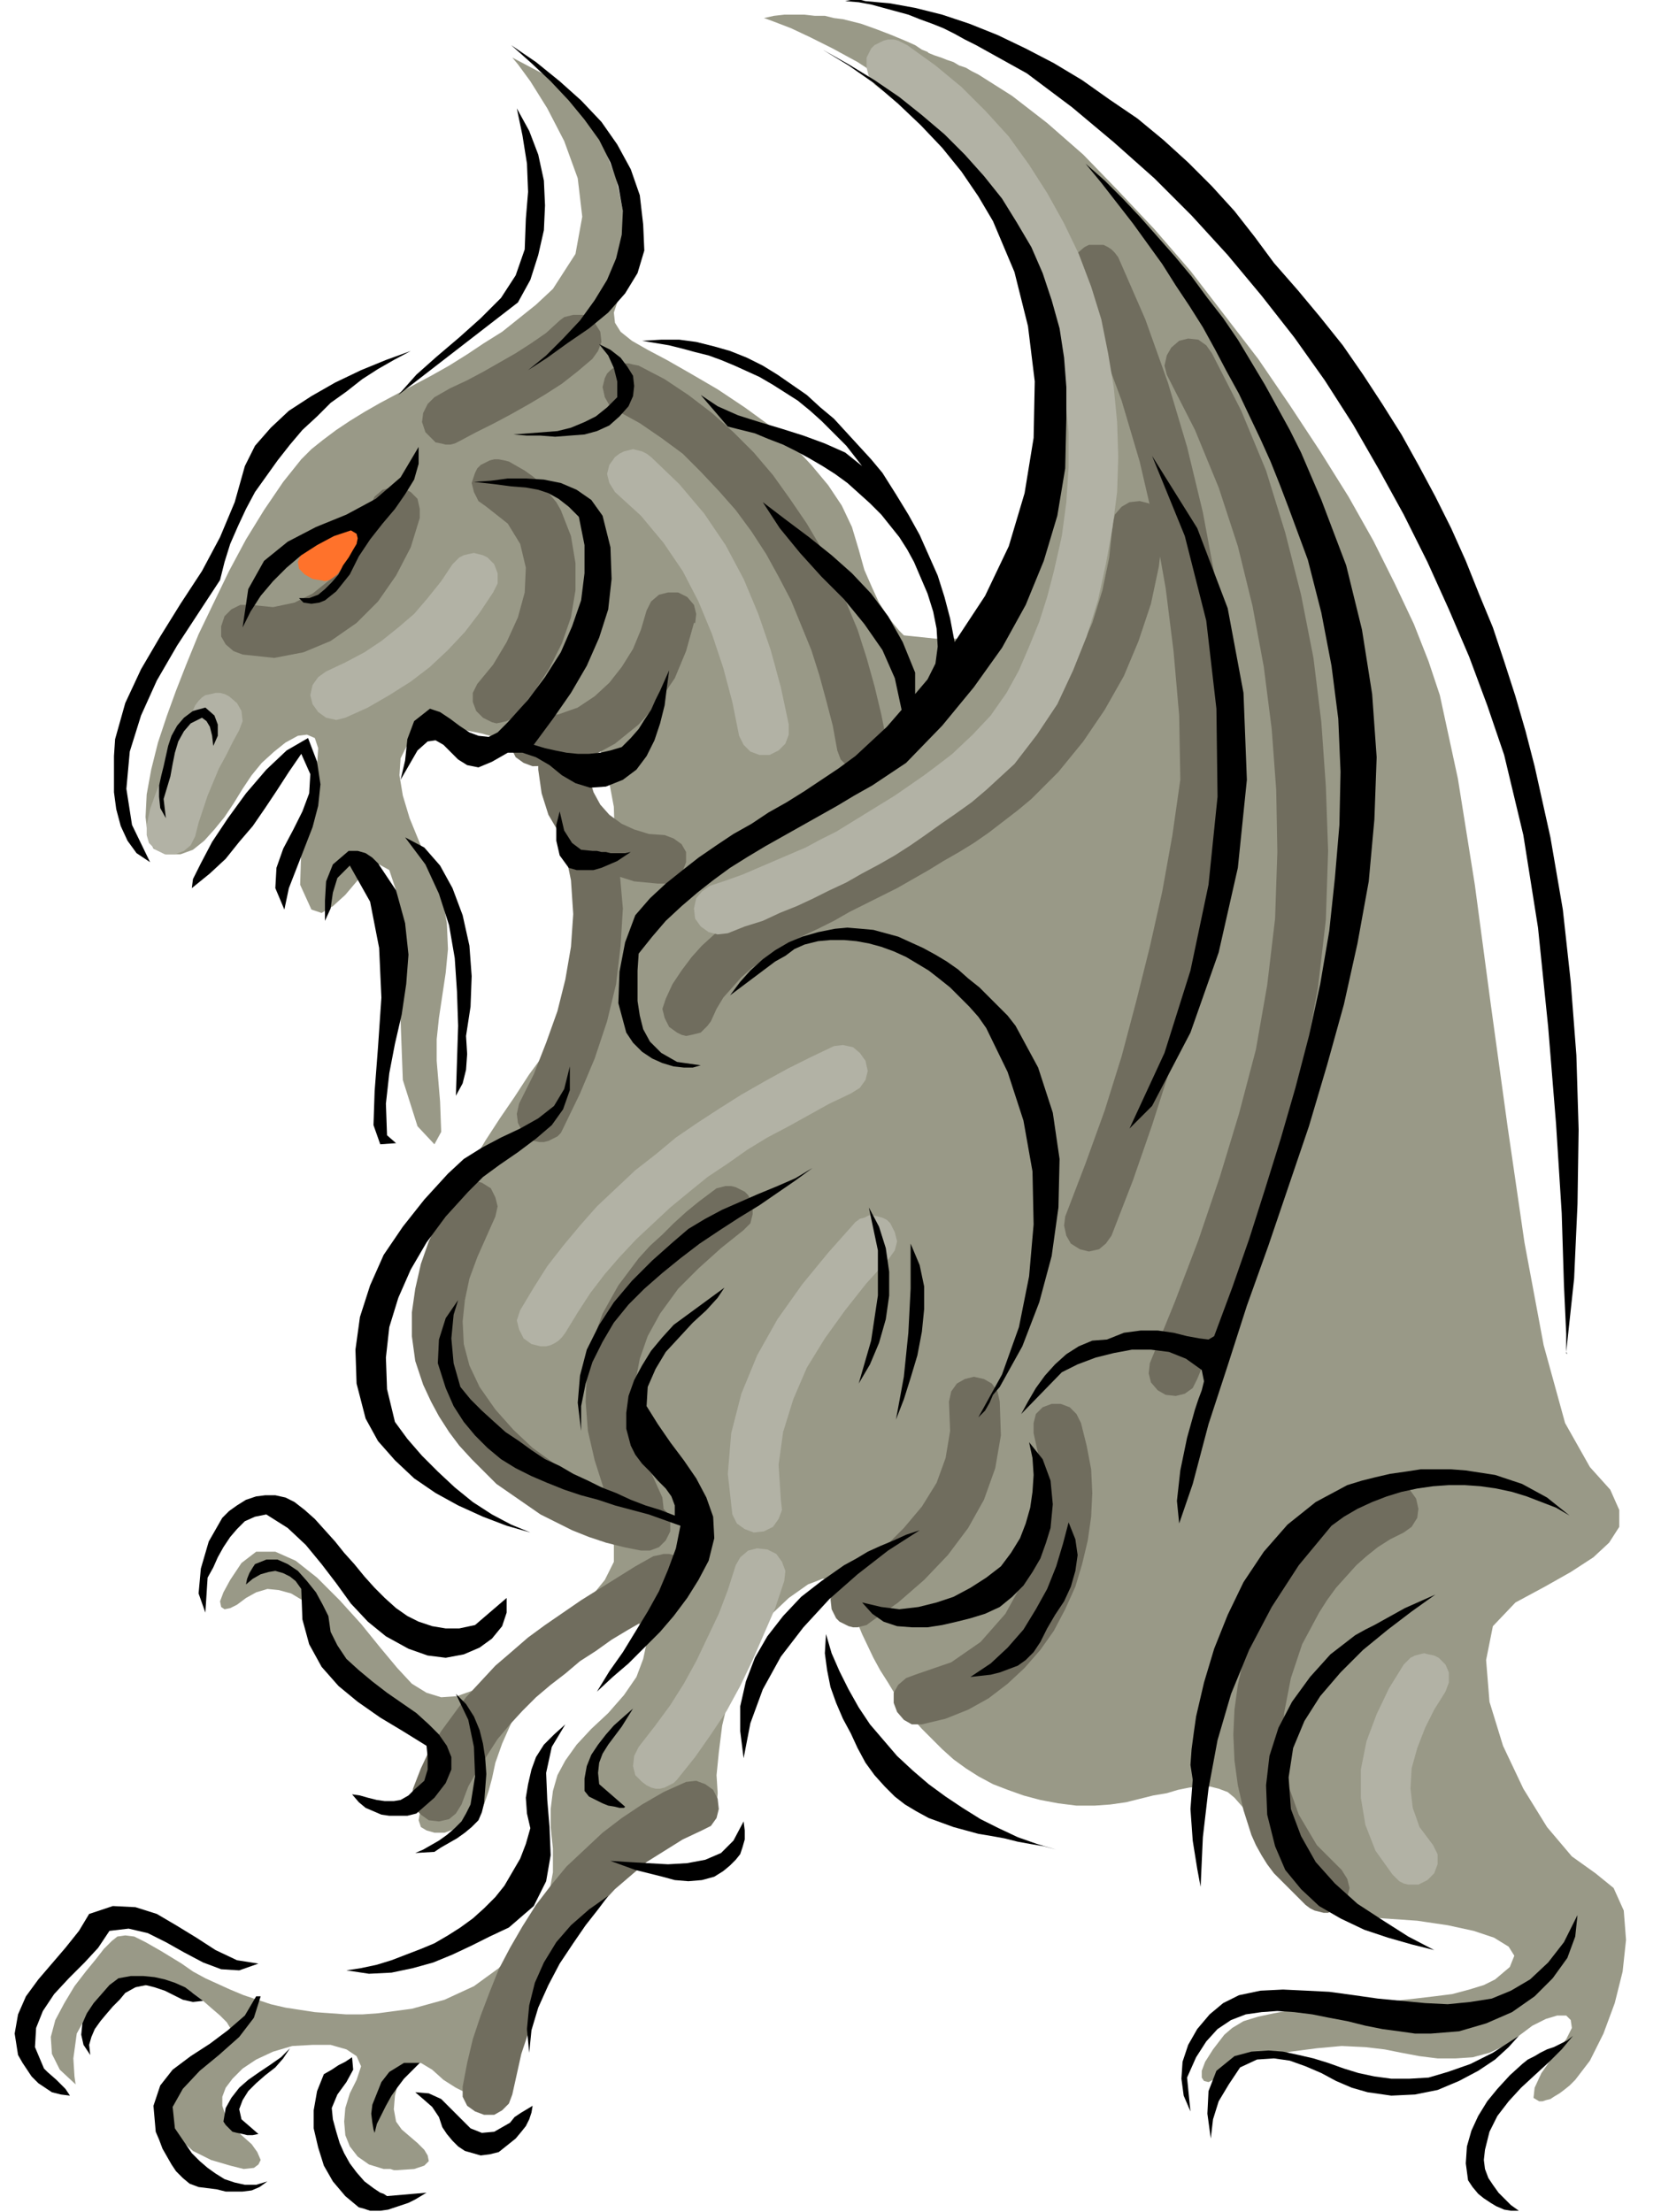
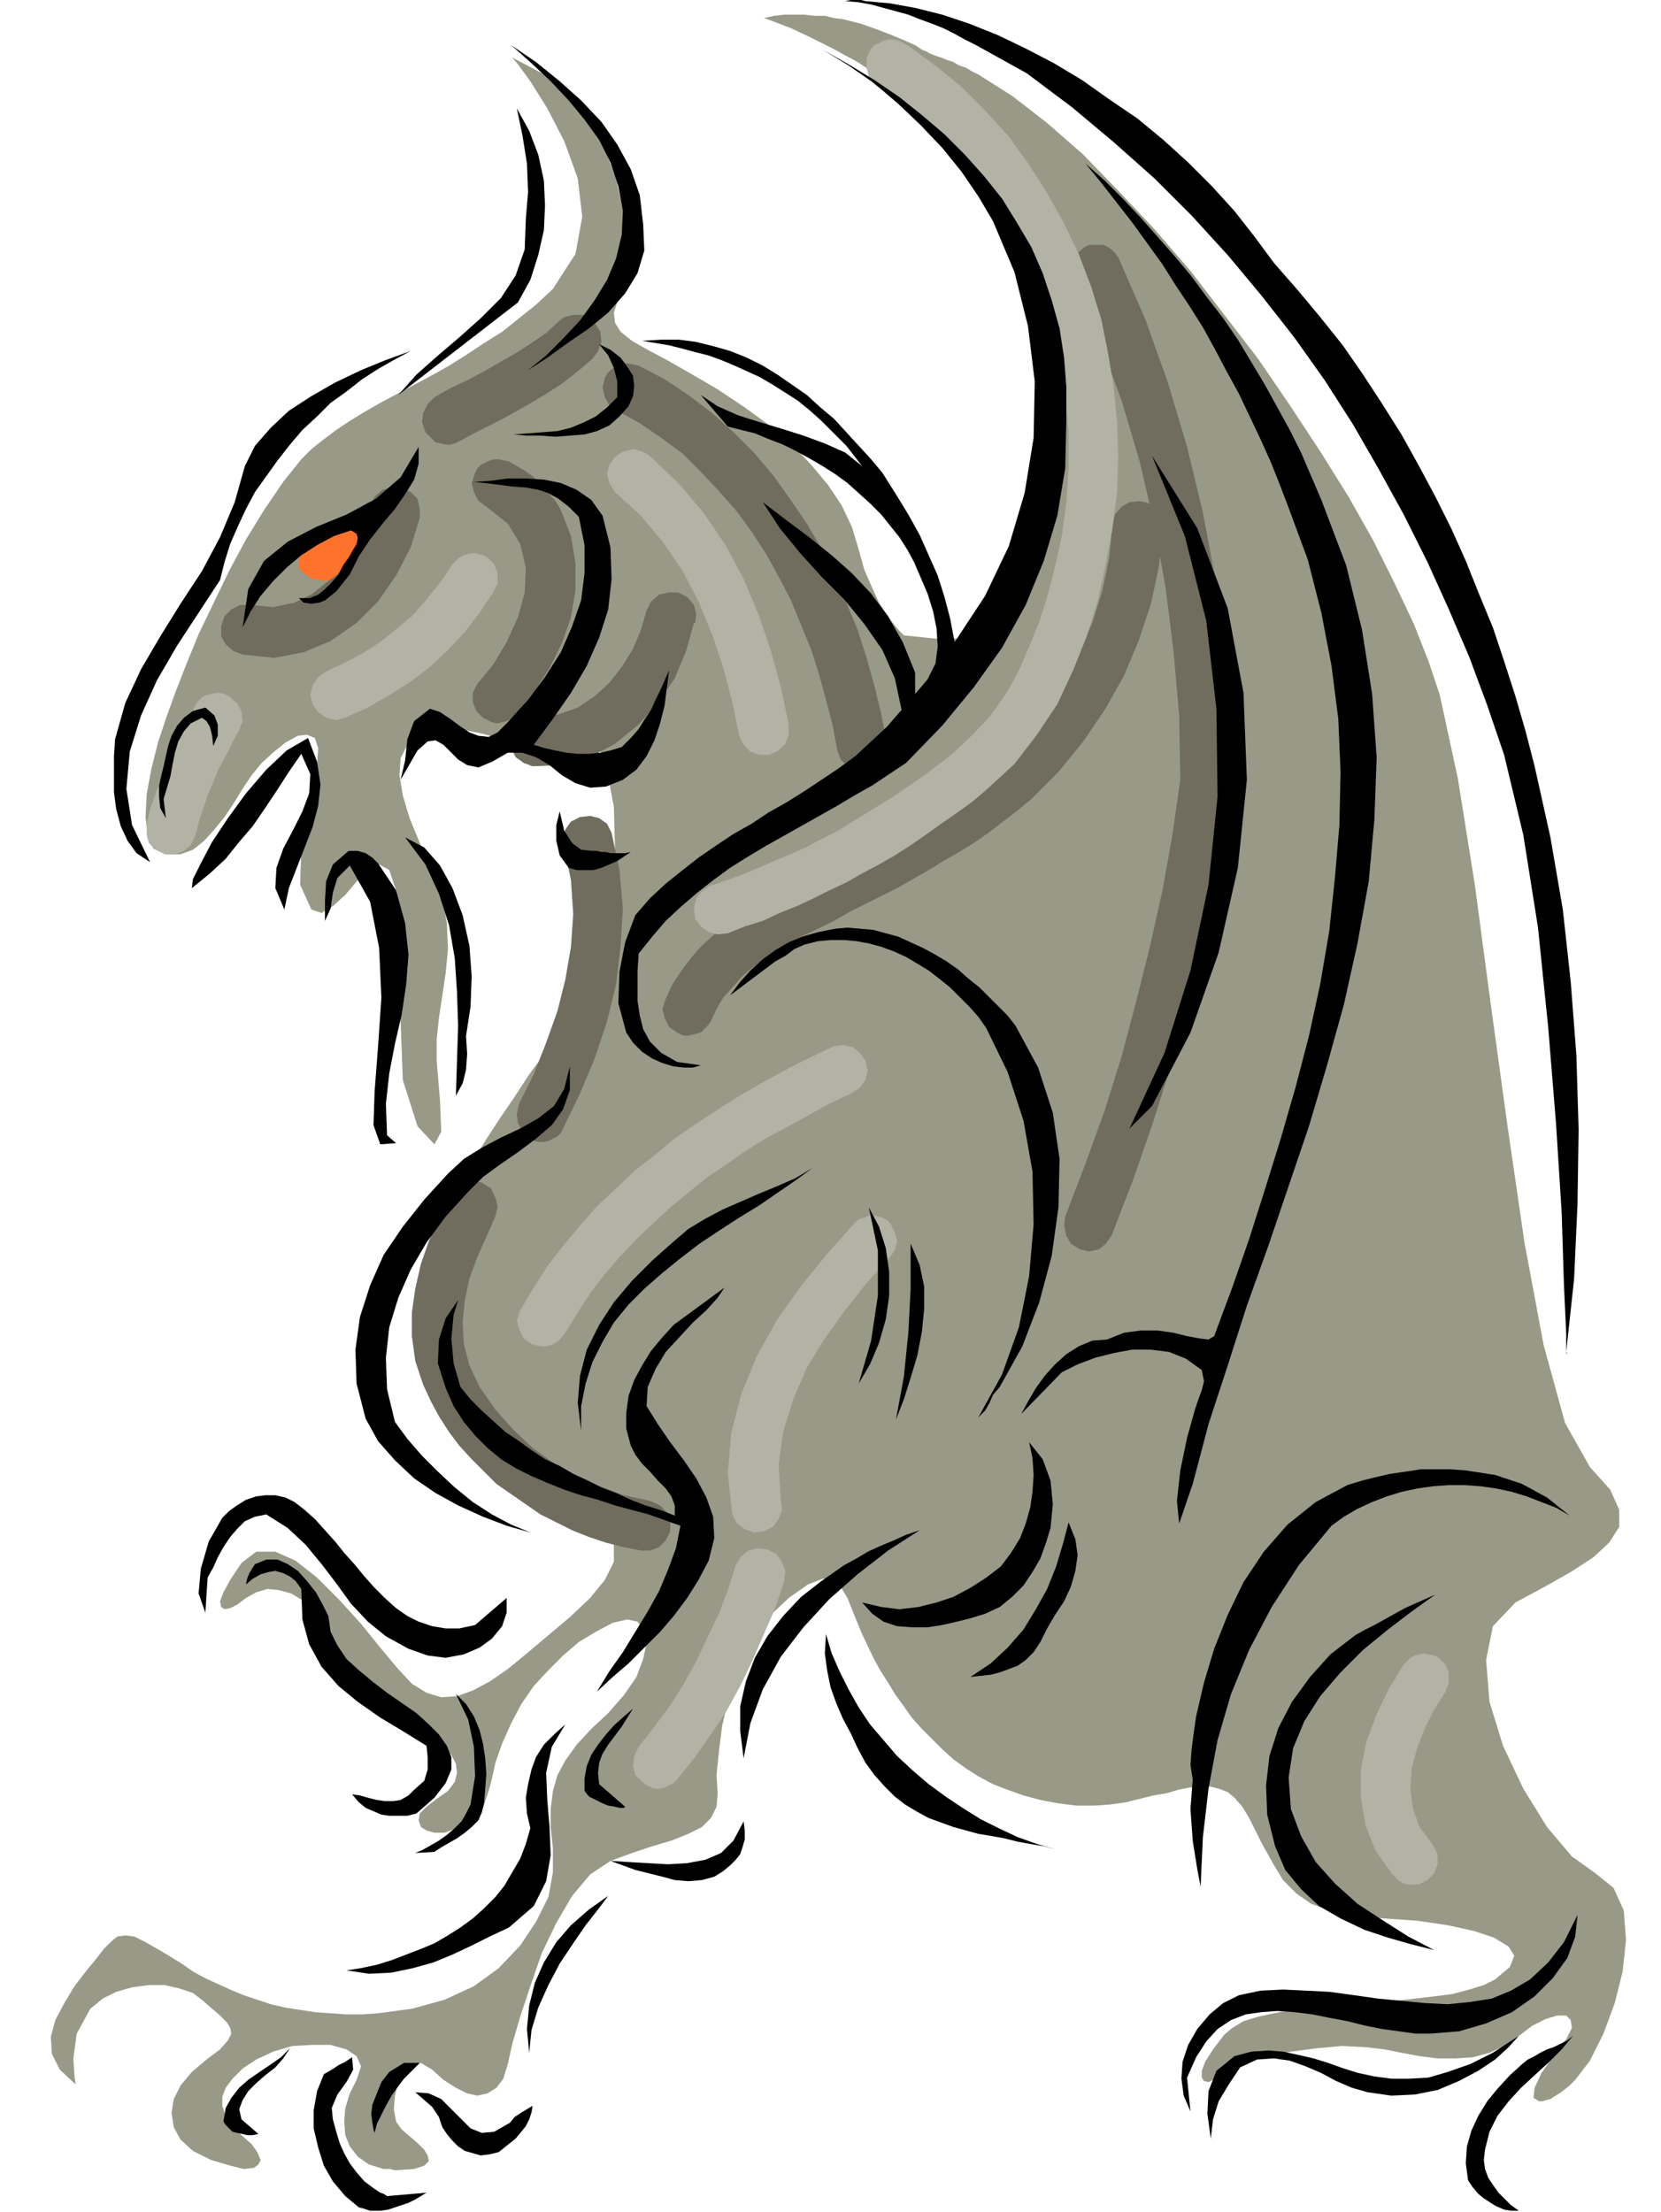
<svg xmlns="http://www.w3.org/2000/svg" fill-rule="evenodd" height="1.96in" preserveAspectRatio="none" stroke-linecap="round" viewBox="0 0 1472 1960" width="1.472in">
  <style>.pen1{stroke:none}.brush3{fill:#706d5e}.brush4{fill:#b2b2a5}.brush6{fill:#000}</style>
  <path class="pen1" style="fill:#999987" d="m454 51 5 6 11 15 15 24 15 29 12 33 4 34-6 33-20 31-15 14-15 12-15 12-16 10-15 10-16 10-16 9-15 8-15 8-15 8-14 8-13 8-12 8-12 9-10 8-9 9-16 20-17 25-16 26-15 28-14 29-13 27-11 27-9 23-8 22-8 24-6 24-4 22-1 20 2 17 5 11 11 5h13l11-4 10-8 9-10 9-11 8-12 8-13 8-12 9-11 11-10 10-8 11-6 8-1 7 3 3 9-1 15-8 38-6 36-1 32 10 22 9 3 10-6 11-10 11-13 10-10 9-4 9 5 6 18 5 57-1 58 2 53 13 41 15 16 6-11-1-27-3-36v-19l2-19 3-20 3-20 2-21-1-23-4-23-9-24-11-24-9-22-6-20-3-18 1-15 6-12 12-8 19-5h20l15 3 14 4 11 5 10 4h9l11-5 12-11 13-8 13 5 10 15 8 24 6 32 1 36-3 40-8 42-7 21-9 20-10 20-12 20-13 19-14 19-13 20-13 19-13 20-12 20-10 20-8 21-5 21-3 22v23l4 24 10 43 8 32 5 23 4 15 2 9 2 5v2l1 1 2 4 4 5 7 7 11 8 15 9 20 10 25 10 22 11 10 13v15l-8 16-13 16-18 17-19 16-19 16-17 14-16 11-15 8-14 5-14 1-13-4-13-8-13-14-15-18-17-21-19-21-20-20-19-15-18-8h-17l-13 10-10 15-6 11-3 8 1 5 3 2 5-1 6-3 8-6 9-5 10-3 10 1 11 3 10 6 10 8 9 11 7 14 7 15 9 13 9 13 10 11 11 10 11 9 11 8 12 6 11 5 9 7 6 7 4 8 1 8-2 8-6 8-10 7-9 7-6 6-1 6 2 6 5 3 7 2h9l11-4 10-5 7-5 5-7 3-7 3-9 3-11 3-14 6-17 8-18 9-17 11-16 13-14 13-13 14-12 15-9 15-8 13-3 9 2 6 8 2 11-3 14-6 16-11 16-14 16-15 14-13 14-10 14-7 13-4 14-2 16v16l2 19v21l-4 22-11 22-14 21-19 20-22 16-26 12-29 8-15 2-15 2-14 1h-14l-14-1-14-1-13-2-13-2-13-3-12-4-12-4-12-5-11-5-11-5-11-6-10-7-18-11-14-8-10-5-8-1-7 1-5 4-7 7-7 9-9 11-10 13-9 15-8 15-4 15 1 15 7 14 14 13-1-7-1-16 3-22 12-22 11-9 12-6 14-4 15-2h14l13 3 12 4 9 7 8 7 7 6 6 6 3 5 1 5-3 6-7 8-12 9-13 11-10 12-6 12-2 12 2 13 6 11 11 10 16 8 17 5 12 3 9-1 4-3 2-4-3-7-5-7-9-8-9-9-5-8-3-9v-8l3-8 6-8 9-9 12-8 15-7 17-5 18-1h16l14 4 9 6 4 9-4 12-6 12-4 13-1 12 1 12 4 10 7 9 10 7 13 4h6l3 1h3l15-1 9-3 4-4-1-5-3-5-6-6-7-6-7-6-5-7-2-11 1-12 3-12 5-10 7-6 8-1 10 6 10 9 11 7 10 5 9 2 9-2 8-5 6-8 4-13 4-18 7-24 9-27 10-29 13-27 14-24 16-19 18-12 19-7 18-6 17-5 15-6 12-6 8-8 5-10 1-12-1-16 2-20 3-24 6-25 8-25 12-24 15-22 18-17 17-12 13-5 9 1 7 6 6 10 6 15 7 17 10 21 6 11 7 11 6 10 8 11 7 10 9 10 9 9 9 9 10 9 11 8 11 7 13 7 13 5 14 5 15 4 16 3 16 2h16l14-1 14-2 12-3 12-3 12-2 10-3 10-2 9-1h9l8 2 8 3 6 5 7 8 6 10 11 22 10 18 9 15 12 12 13 9 17 6 21 5 27 2 29 2 27 4 23 5 18 6 13 8 5 8-4 10-13 11-10 5-13 4-15 4-16 2-17 2-18 2-19 2-18 1-19 1-18 2-17 2-16 3-14 3-13 4-10 6-7 6-10 13-7 11-3 8v6l2 3 4 1 4-2 5-5 9-6 14-5 19-5 22-4 23-3 22-2 21 1 17 2 15 3 16 3 16 2h16l15-1 15-4 13-6 13-9 12-9 12-6 10-3h8l4 4 1 7-5 10-10 13-12 17-6 13-1 9 5 3h3l3-1 4-1 3-2 5-3 4-3 5-4 5-5 13-17 12-24 10-27 7-28 3-28-2-26-9-20-16-13-21-15-22-26-21-34-18-38-12-39-3-37 6-30 20-21 26-14 23-13 20-13 14-13 9-14v-15l-8-18-18-20-22-39-19-69-17-91-15-103-15-109-14-105-15-94-16-74-10-30-13-33-17-36-19-38-22-39-25-40-27-41-28-41-30-39-30-39-32-37-32-34-31-32-32-28-31-24-30-19-6-3-5-3-6-2-5-3-6-2-5-2-6-2-5-2-1-1-5-2-6-4-9-4-12-5-13-5-14-5-16-4-8-1-8-2h-9l-9-1h-18l-9 1-9 2 3 1 8 3 13 5 17 8 20 10 22 12 23 15 25 18 24 21 23 23 22 27 20 29 17 33 13 36 8 40 3 43-3 79-7 58-12 41-16 27-20 15-24 6h-26l-29-3-1-1-3-3-5-6-6-8-7-11-6-13-7-16-5-18-6-20-9-19-12-18-15-18-17-18-20-17-22-16-24-16-24-14-21-12-17-9-14-8-10-8-5-8-1-9 4-12 5-18 2-26-2-30-7-33-13-33-19-30-26-26-34-18z" />
  <path class="pen1 brush3" d="m952 249 22 52 20 54 16 54 13 56 10 56 7 56 5 57 1 57-7 49-9 50-11 49-12 48-13 49-15 48-17 47-18 47-1 8 2 9 4 7 8 5 8 2 9-2 6-5 5-7 19-49 17-49 16-50 14-50 12-51 10-51 9-51 8-52-1-60-4-59-8-60-11-59-14-58-17-57-20-56-24-55-3-4-3-3-3-2-4-2h-13l-4 2-7 6-4 7-1 9 3 8z" />
-   <path class="pen1 brush3" d="m1034 332 25 49 21 51 17 52 13 53 10 54 7 55 4 54 1 55-2 59-7 59-10 57-15 57-17 56-19 56-21 55-22 54-1 9 2 8 6 7 7 4 9 1 8-2 7-5 4-8 23-56 22-57 19-57 18-58 14-59 11-60 7-60 2-61-2-57-4-57-7-57-11-56-14-55-17-55-22-53-26-51-5-7-7-5-9-1-8 2-7 6-4 7-2 9 2 8z" />
  <path class="pen1 brush3" d="m630 905 5-11 6-10 8-9 8-9 9-8 10-7 10-7 10-6 14-8 15-7 14-7 14-8 14-7 14-7 14-7 14-8 14-8 13-8 14-8 13-8 13-9 13-10 13-10 12-10 24-24 22-27 19-28 17-30 13-31 11-33 7-33 4-34-2-9-4-7-7-6-8-2-9 1-7 4-6 7-2 9-3 29-6 29-9 29-12 27-14 26-17 25-19 23-21 21-12 11-13 10-12 9-13 9-14 8-13 8-14 8-13 7-14 8-14 7-14 7-14 7-15 7-14 8-14 7-14 8-12 8-12 8-11 9-11 10-9 10-9 12-8 12-6 13-3 9 2 8 4 8 7 5 4 2 4 1 5-1 4-1 4-1 3-3 3-3 3-4zM431 449l19 15 11 18 5 21-1 22-6 22-10 22-12 20-14 17-4 8v8l3 8 6 6 4 2 4 2 4 1 5-1 4-1 4-2 3-3 3-3 15-19 13-20 11-22 8-23 4-24v-24l-4-24-9-23-4-7-5-6-5-6-5-6-6-5-7-5-7-4-7-4-4-1-5-1h-4l-4 1-4 2-4 2-3 3-2 4-3 9 2 8 4 8 7 5zm142 92-5 17-7 17-10 16-11 14-13 12-15 10-17 6-18 2h-9l-7 4-6 7-2 8v9l4 8 7 5 8 3 26-1 25-7 22-12 21-17 17-19 15-22 10-24 7-25h1v1l1-9-2-8-6-7-8-4h-9l-8 2-7 6-4 8z" />
-   <path class="pen1 brush3" d="m477 682 3 21 6 19 10 17 13 14 16 13 18 9 19 6 21 2h9l7-4 6-7 3-8v-9l-4-7-7-5-8-3-14-1-13-4-11-5-11-8-8-9-6-11-4-13-1-14-4-9-6-6-7-4h-9l-8 4-6 6-4 7v9z" />
  <path class="pen1 brush3" d="m500 751 6 29 2 30-2 29-5 29-7 28-10 28-11 28-13 26-2 9 1 8 4 8 6 6 4 2 5 1h4l4-1 4-2 4-2 3-3 2-4 15-31 13-31 11-33 8-33 4-34 2-33-3-34-7-33-4-8-7-5-8-2-9 1-8 4-5 7-2 8 1 8zm47-387 20 11 19 13 19 14 16 16 16 17 15 17 14 19 13 20 11 20 11 21 9 22 9 22 7 22 6 22 6 23 4 22 3 8 6 6 7 4 9 1 9-3 6-6 4-8v-9l-5-25-6-25-7-25-8-25-10-24-10-24-12-24-13-22-15-22-15-21-17-20-18-18-19-17-21-16-21-14-23-12-5-1-4-1h-4l-5 1-3 2-4 3-3 3-2 4-2 8 2 9 4 7 7 5zm-140 27 15-8 16-8 15-8 16-9 15-9 14-9 14-11 13-11 5-7 3-8-1-9-5-8-3-3-3-2-4-2h-9l-4 1-4 1-4 3-12 11-13 9-14 9-14 8-14 8-15 8-15 7-14 8-6 6-4 8-1 8 3 9 3 3 3 3 3 3 5 1 4 1h4l4-1 4-2zM215 580l28 3 26-5 24-10 23-16 19-19 16-23 13-25 8-26v-8l-2-9-6-6-8-4h-9l-8 2-7 6-4 8-5 18-8 17-11 16-12 15-15 12-16 8-19 4-20-2h-9l-8 4-6 6-3 9v9l4 7 7 6 8 3zm183 480-9 20-9 20-7 20-5 22-3 21v21l3 22 7 21 7 15 7 13 9 14 9 12 11 12 11 11 11 11 13 9 13 9 13 9 14 7 14 7 15 6 15 5 16 4 15 3h8l8-3 6-6 4-8v-9l-3-8-6-6-9-4-23-5-22-8-21-9-20-12-18-13-17-16-16-18-14-20-9-19-5-19-1-20 2-19 4-19 7-19 8-18 8-18 2-9-2-8-4-8-8-5-8-2-9 2-7 4-5 8z" />
-   <path class="pen1 brush3" d="m631 1056-12 9-11 9-11 10-10 10-11 10-10 11-9 12-9 12-14 25-9 25-5 27-1 26 2 26 6 26 8 25 11 25 5 8 6 4 9 2 8-2 8-5 5-7 1-8-1-9-9-20-7-20-5-20-3-21v-21l4-21 7-20 11-20 8-11 8-11 9-9 9-9 10-9 10-9 10-8 10-8 6-6 2-8v-9l-4-8-3-3-4-2-4-2-4-1h-5l-4 1-4 1-4 3zm210 186 1 26-4 24-8 22-13 21-16 19-18 18-19 16-20 14-5 7-3 8 1 9 4 8 3 3 4 2 4 2 4 1h4l4-1 4-1 4-3 24-17 23-20 21-22 18-24 14-25 10-28 5-29-1-30-2-9-5-7-7-4-9-2-8 2-7 4-5 7-2 9zm75 28 7 32v34l-5 33-11 32-16 29-22 25-26 18-32 11-8 3-7 6-4 7v9l3 8 6 7 7 4h9l21-5 20-8 18-10 17-13 15-14 14-16 12-17 10-19 9-20 6-20 5-21 3-21 1-21-1-21-4-21-5-20-4-8-6-6-8-3h-8l-8 3-6 6-2 8v9zm310 47-20 11-19 13-17 15-16 16-14 18-12 19-10 20-9 20-7 22-5 22-3 22-1 22 1 23 3 22 5 22 7 22 4 9 5 9 5 8 6 8 7 7 7 7 7 7 7 7 4 3 4 2 4 1 4 1h4l4-2 4-1 4-3 5-8 2-8-2-8-5-8-22-22-16-27-10-28-4-31 1-31 6-31 10-30 15-28 7-11 8-11 9-10 9-10 9-8 10-8 11-7 12-6 7-5 5-8 1-8-2-9-5-7-7-5-9-1-8 2zm-772 539 4-18 4-18 6-18 6-18 8-17 8-17 9-17 11-15 11-16 11-14 13-14 14-12 14-12 16-10 16-10 17-8 8-4 5-7 2-8-1-9-4-8-7-5-8-3-9 1-20 9-19 11-18 12-17 13-16 15-16 15-14 17-13 17-12 19-11 19-10 19-8 20-8 21-7 21-5 21-4 21v9l4 8 7 5 8 3h9l7-4 6-6 3-8zm-45-257 6-16 8-14 9-14 9-14 11-13 11-12 12-12 13-11 13-10 13-11 14-9 14-10 15-9 14-8 15-9 14-8 7-6 4-7 1-9-2-8-3-4-3-3-3-2-4-2-4-1h-5l-4 1-5 1-16 9-16 10-16 10-16 10-16 11-16 11-15 11-15 13-14 12-13 14-13 14-11 15-11 15-10 16-8 17-7 18-1 8 2 9 6 6 7 5 9 1 9-2 6-5 5-8z" />
  <path class="pen1 brush4" d="m306 636 20-9 19-11 19-12 17-13 16-15 15-16 13-17 12-18 4-8v-9l-3-8-6-6-4-2-4-1-4-1-5 1-4 1-4 2-3 3-3 3-10 15-12 15-12 14-14 12-15 12-15 10-17 9-17 8-7 5-5 7-2 9 2 8 5 7 7 5 9 2 8-2zM173 741l3-12 4-12 4-12 5-12 5-12 6-11 6-12 6-11 3-8-1-9-4-7-7-6-4-2-4-1h-4l-4 1-5 1-3 2-3 3-3 4-6 13-7 13-6 12-6 13-5 14-5 13-5 14-3 14v9l2 7 6 6 8 4h9l8-3 6-5 4-8zm372-305 23 21 20 24 17 25 14 27 12 29 10 30 8 30 6 30 4 8 6 6 8 3h9l8-4 6-6 3-8v-9l-7-33-9-33-11-32-13-31-16-30-19-28-22-26-25-24-4-3-4-2-4-1-4-1-4 1-4 1-4 2-4 3-5 7-2 8 2 8 5 8zm-44 745 11-18 11-17 13-17 13-15 15-16 15-14 15-14 17-14 16-13 18-12 17-12 18-11 19-10 18-10 18-10 19-9 8-5 5-7 2-8-2-9-5-7-6-5-9-2-8 1-21 10-20 10-20 11-21 12-19 12-20 13-19 13-18 15-18 14-17 16-17 16-15 17-15 18-14 18-12 19-12 20-3 9 2 8 4 8 7 5 4 1 4 1h5l4-1 4-2 3-2 3-3 3-4zm191 148-2-31 4-29 9-29 12-28 16-26 18-25 19-24 20-22 5-7 2-8-2-8-4-8-3-3-4-2-4-1-4-1h-4l-4 2-4 1-4 3-24 27-23 28-22 31-18 32-14 34-9 35-3 36 4 36 4 8 7 5 8 3 9-1 8-4 5-7 3-8-1-9zm578 306-12-16-6-17-2-17 1-18 5-18 7-18 8-16 10-16 3-8v-9l-3-7-6-6-4-2-5-1-4-1-4 1-4 1-4 2-3 3-3 3-13 21-11 23-9 24-5 25v25l4 24 9 23 15 21 3 3 3 3 4 2 4 1h9l4-2 4-2 6-6 3-8v-9l-4-8zm-670-58 16-20 14-20 14-21 12-22 11-23 10-23 10-23 8-24 1-9-3-8-5-7-8-4-9-1-8 2-7 6-4 7-7 22-8 21-10 21-10 21-11 20-12 19-14 19-14 18-4 8-1 9 2 8 6 6 4 3 4 2 4 1h4l4-1 4-2 4-2 3-3z" />
  <path class="pen1 brush4" d="m775 75 25 18 24 20 21 21 20 24 17 24 16 26 13 27 12 28 9 29 7 30 5 30 3 31v31l-2 31-4 30-7 31-6 23-7 22-9 22-9 21-11 20-14 20-16 17-18 17-13 10-12 9-13 9-13 9-13 8-13 8-13 8-13 8-14 7-13 7-14 6-14 6-14 6-14 6-14 5-15 5-7 5-5 6-2 9 1 9 5 7 7 5 8 2 9-1 15-6 16-5 15-7 15-6 15-7 14-7 15-7 14-8 15-8 14-8 14-9 13-9 14-10 13-9 14-10 13-11 25-23 20-26 18-27 14-30 12-30 10-32 7-32 6-33 4-31 1-31-1-31-3-31-5-30-6-30-9-29-11-29-13-27-15-27-16-25-18-25-20-22-22-22-23-19-25-18-4-2-4-2-4-1h-5l-4 1-4 2-4 2-3 3-4 8v9l2 8 5 7z" />
  <path class="pen1" style="fill:#ff722b" d="m284 474-1 1-4 3-5 4-4 5-4 6-2 5 1 6 5 5 7 4 6 1 5 1 4-1 3-2 4-3 3-4 4-4 8-9 7-9 4-8-3-9-4-3-6-1-6 1-6 2-6 3-5 3-4 2-1 1z" />
-   <path class="pen1 brush6" d="m79 1696 21-7 20 1 19 6 17 10 18 11 17 11 19 9 19 3-17 6-16-1-16-6-17-9-16-9-16-8-17-4-17 2-10 15-12 13-14 14-13 14-10 15-6 15-1 17 8 19 3 3 8 7 8 8 4 6-8-1-8-2-6-4-6-4-6-6-4-6-4-6-4-7-3-19 3-17 7-16 11-15 12-14 12-14 12-15 9-15z" />
-   <path class="pen1 brush6" d="m105 1753 11-2h11l10 1 9 2 9 3 9 4 8 6 8 6-9 1-9-2-8-4-8-4-9-3-8-2-9 2-9 5-5 6-6 6-6 7-5 6-5 7-3 7-2 7 1 9-6-9-2-9 1-10 4-9 6-9 7-8 7-8 8-6zm122 16h4l-6 19-13 17-18 16-17 14-15 16-9 16 2 19 15 22 7 7 7 6 7 5 8 5 9 3 9 2h10l10-3-7 5-7 3-8 1h-15l-8-2-8-1-8-1-8-3-6-5-6-6-4-6-4-7-4-7-3-8-3-7-2-23 6-18 11-14 16-12 17-11 16-12 15-13 10-17z" />
  <path class="pen1 brush6" d="m257 1815-6 9-7 8-9 7-8 7-7 7-5 8-3 8 2 9 15 13-5 1h-5l-4-1-5-1-4-1-3-3-3-3-2-3 2-12 5-9 7-9 8-7 10-7 9-6 10-7 8-8zM217 413l9-18 14-16 16-15 20-13 21-12 23-11 22-9 22-8-15 8-14 8-14 9-14 11-14 10-12 12-13 12-11 13-11 14-10 14-10 14-8 15-7 15-7 16-5 16-4 16-19 29-19 29-18 31-14 31-10 32-3 33 5 32 16 33-12-8-8-11-6-13-4-15-2-15v-32l1-15 9-32 14-30 17-29 18-29 19-29 16-30 13-31 9-32zm-20 932 6-6 7-5 8-5 9-3 8-1h9l9 2 8 4 9 7 9 8 9 10 9 10 8 10 9 10 9 11 9 10 9 9 10 9 10 7 10 5 12 4 12 2h12l14-3 28-24v13l-4 12-9 11-11 8-14 6-16 3-16-2-17-6-20-11-16-13-15-16-13-18-13-17-14-17-16-15-19-12-10 2-9 4-7 7-6 7-6 9-5 9-4 9-5 9-2 31-6-17 2-22 7-24 12-21z" />
  <path class="pen1 brush6" d="m182 627 8 7 3 8v10l-4 9-1-9-2-8-3-5-4-3-10 5-6 7-5 9-3 10-2 10-2 11-3 10-3 10 2 17-5-9-1-10v-10l2-9 2-8 2-9 2-9 3-9 5-9 6-7 8-6 11-3zm91 27 8 21 3 20-2 19-5 19-7 18-7 18-7 18-4 19-8-19 1-18 6-17 9-17 8-16 6-16 1-17-8-18-11 16-11 17-10 15-11 16-12 14-12 15-14 13-16 13 1-8 7-14 10-19 14-21 16-22 18-21 18-17 19-11zm-47 732 10-4h10l9 4 9 6 8 9 8 10 6 11 5 10 2 14 6 12 8 12 11 10 12 10 13 10 13 9 13 9 11 10 9 9 7 10 4 10v11l-5 12-10 13-16 14-8 2h-16l-7-1-7-3-7-3-6-5-6-7 7 1 7 2 8 2 7 1h8l6-1 7-4 5-5 9-8 3-10v-11l-1-10-21-13-20-12-20-14-17-14-15-17-11-20-6-22-1-27-5-7-5-4-6-3-7-2-6 1-7 2-7 4-6 5 1-5 2-5 3-5 2-3zm61 452 7-4 6-4 6-3 6-4 1 11-6 11-8 11-5 12 1 10 3 11 3 10 4 9 5 9 6 8 7 8 8 6 3 2 3 2 3 1 3 2 35-3-5 3-5 3-6 3-6 2-6 2-6 2-7 1h-9l-3-1-3-1-4-1-12-10-11-13-8-14-5-16-4-17v-16l3-17 6-15zm183-218-3-13-1-14 2-12 3-13 4-11 7-11 9-9 10-9-12 20-5 23 1 24 2 24 1 25-4 23-11 22-22 19-17 8-16 8-17 8-17 7-18 5-19 4-20 1-20-3 13-2 14-3 13-4 13-5 13-5 12-5 12-7 11-7 11-8 10-9 10-10 8-10 7-12 7-12 5-13 4-14zM371 396v15l-4 14-8 13-9 13-11 13-11 14-10 15-8 16-4 5-4 5-4 5-5 4-5 4-5 2-7 1-7-1-4-4h9l8-3 6-5 6-6 6-7 4-8 5-7 4-7 3-5 1-5-1-4-5-3-15 5-15 8-14 9-13 11-12 12-11 13-9 14-7 14 5-34 14-25 21-17 25-13 27-11 26-14 22-19 16-27z" />
  <path class="pen1 brush6" d="M358 1828h14l-7 7-7 7-6 8-5 7-5 9-4 8-4 8-2 8-1-3-1-6-1-8 1-8 4-10 4-10 7-9 13-8zm10 26 12 1 11 5 9 9 9 9 8 8 10 4 11-1 14-8 4-5 6-4 5-3 5-3-1 6-2 6-3 6-4 5-5 6-5 4-5 4-5 4-8 2-8 1-7-2-7-2-6-4-5-5-5-6-4-6-3-9-6-9-8-7-7-6zm29-814 14-13 16-10 17-9 17-8 16-9 14-11 9-15 5-20v21l-6 17-10 14-14 12-16 12-16 11-15 11-13 13-20 22-17 23-14 24-11 25-8 26-3 27 1 28 7 29 11 15 13 15 14 14 15 14 16 13 17 11 17 9 17 7-21-6-21-8-22-10-20-11-19-13-17-16-15-17-11-20-8-31-1-30 4-29 9-28 12-27 17-25 19-24 21-23zm-88-286h8l7 2 6 4 5 5 4 6 4 6 4 6 4 6 8 29 3 28-2 26-4 27-6 26-5 26-3 27 1 28 8 7-14 1-6-17 1-30 3-39 3-44-2-44-8-41-18-32-11 11-4 13-2 14-5 11v-18l1-17 6-15 14-12zm108 845 4-25-1-26-5-24-11-23 9 9 7 11 5 12 3 12 2 13 1 14-1 13-1 13-2 8-3 7-6 6-6 5-7 5-7 4-7 4-6 4-17 1 7-3 7-4 7-4 7-5 7-6 6-6 4-7 4-8z" />
  <path class="pen1 brush6" d="m406 1152-4 13-2 21 2 22 6 21 9 11 10 10 11 10 10 9 12 8 11 8 12 8 13 6 12 7 13 6 12 6 13 5 13 6 13 5 13 4 13 5v-9l-3-8-5-7-7-7-7-8-7-7-6-8-4-8-4-15v-14l2-15 5-14 7-13 8-13 10-12 10-11 45-33-6 9-10 11-12 11-12 13-12 13-9 15-7 16-1 17 10 16 11 16 12 16 11 16 9 17 6 17 1 19-5 20-9 17-10 16-12 16-12 14-14 14-14 14-14 12-14 13 11-18 12-17 11-18 11-18 10-18 8-19 7-19 4-20-14-5-14-5-15-4-15-4-15-5-15-4-15-5-15-6-14-6-14-7-13-8-12-10-11-11-10-12-9-14-7-16-7-22 1-21 6-19 11-16zm-47-410 17 9 14 16 11 20 9 24 6 27 2 27-1 27-4 26 1 16-1 14-3 12-6 11 1-31 1-31-1-30-2-30-5-29-9-28-12-26-18-24zm22-114 9 3 9 6 8 6 9 6 8 3 9 1 8-4 9-9 18-20 15-20 14-22 10-23 8-23 3-24v-25l-5-25-9-9-9-7-9-5-9-3-11-2-13-1-15-2-18-2 15-1 15-2h16l16 1 15 3 14 6 13 9 10 14 7 28 1 28-3 27-8 25-11 25-14 24-16 23-17 23 10 3 9 2 10 2 10 1h10l10-1 9-2 10-3 8-8 7-8 5-8 6-9 4-9 4-8 4-9 4-9-2 15-2 16-4 16-5 15-7 14-9 12-12 9-15 6-14 1-13-4-12-7-11-9-12-7-12-4h-13l-14 8-12 5-10-2-8-5-7-7-6-6-7-4-7 1-9 8-15 26 4-17 2-19 6-16 14-11zm158 1052-9 12-11 14-11 16-12 18-10 19-9 20-6 20-2 20-2-21 2-21 5-20 8-18 11-18 13-15 16-14 17-12zM466 194l2-24-1-25-4-25-5-24 11 20 8 21 5 23 1 22-1 22-5 22-7 22-11 20-106 82 16-18 18-16 20-17 19-17 18-18 13-20 8-23 1-27zm95 1320-5 8-5 8-6 8-6 8-5 8-3 8-1 9 1 10 23 20-1 1h-4l-4-1-6-1-5-2-6-3-6-3-4-5v-11l2-11 4-10 6-9 7-9 7-8 9-8 8-7zm98 100 1 8v8l-2 7-2 6-4 5-5 5-6 5-8 5-11 3-12 1-12-1-11-3-12-3-12-3-11-4-11-4 16 1 17 1 18 1 17-1 16-3 14-6 11-11 9-17z" />
  <path class="pen1 brush6" d="m596 1101 14-12 15-9 15-8 16-7 16-7 17-7 16-7 15-9-15 11-16 11-16 11-18 11-17 11-18 12-17 13-16 13-16 14-14 14-13 16-10 17-9 18-6 19-4 20v22l-3-25 2-24 6-23 11-22 13-20 16-19 18-18 18-16zm-49-749v-14l-3-12-5-11-8-10 10 5 9 7 6 8 5 8 1 9-1 9-4 9-8 9-9 8-11 5-11 3-13 1-13 1-13-1h-12l-12-1 13-1 13-1 13-1 12-3 12-5 10-5 10-8 9-9zm-51 367 4 17 7 11 8 6 10 1h4l4 1h4l4 1h13l5-1-6 4-6 4-7 3-7 3-7 2h-15l-7-2-8-11-3-13v-14l3-12zm56-532-4-22-7-21-10-20-13-18-14-17-16-17-17-16-18-16 22 15 21 17 19 17 18 19 14 20 12 22 8 23 3 26 1 23-6 20-11 18-15 17-17 14-19 13-18 13-17 11 16-13 15-15 15-16 13-18 11-18 8-19 5-21 1-21z" />
  <path class="pen1 brush6" d="m563 811 13-15 14-13 15-12 14-11 16-11 15-10 16-9 15-10 16-9 16-10 15-10 15-10 15-11 14-13 14-13 13-15-6-28-11-25-16-23-18-22-20-20-19-21-18-22-15-23 21 16 20 15 20 16 18 16 17 18 15 20 13 23 11 27v19l11-13 7-14 2-15-1-16-3-15-5-16-6-14-6-14-6-11-7-11-8-10-8-10-10-10-10-9-10-9-11-8-11-7-12-7-11-6-12-6-13-5-12-5-12-3-12-3-24-28 15 10 18 8 19 6 20 6 19 6 19 7 18 8 15 12-14-18-11-11-11-11-10-9-11-9-11-7-11-7-12-7-11-5-11-5-12-5-11-4-12-3-11-3-12-3-12-2-12-2 17-1h16l15 2 16 4 14 4 15 6 14 7 13 8 13 9 13 9 12 11 12 10 11 12 11 12 11 12 10 12 12 19 11 18 10 18 8 18 8 18 6 19 5 19 4 21 27-41 21-44 14-47 8-49 1-50-6-49-12-48-19-45-13-22-15-22-17-21-19-20-20-19-21-18-23-16-23-14 23 13 23 14 22 15 20 16 20 17 18 18 17 19 16 20 13 21 13 22 10 23 8 24 7 25 4 26 2 26v28l-1 44-7 42-12 40-16 39-21 38-25 35-28 34-32 33-15 10-15 10-16 9-15 9-16 9-16 9-16 9-16 9-15 9-16 10-15 11-14 11-14 12-14 13-12 14-12 15-1 15v27l2 13 3 12 6 11 10 10 14 8 21 3-7 2h-8l-9-1-10-3-9-4-9-6-8-8-6-9-7-26 1-28 5-26 9-24zm165 590 10-7 10-7 11-6 10-6 11-5 12-5 11-5 12-4-28 18-27 21-25 22-23 25-20 26-16 29-11 30-6 31-3-24v-22l5-22 8-21 11-19 14-18 16-17 18-14z" />
  <path class="pen1 brush6" d="m740 823 11-1 12 1 11 1 11 3 11 3 11 5 11 5 11 6 10 6 10 7 9 8 10 8 8 8 9 9 8 8 7 9 20 37 13 40 6 41-1 43-6 43-11 41-15 39-20 36-6 7-3 7-4 7-6 6 21-38 15-42 9-45 4-46-1-47-8-45-14-43-19-39-7-10-8-9-9-9-8-8-10-8-9-7-10-6-10-6-11-5-11-4-11-3-11-2-11-1h-12l-11 1-12 3-9 4-8 6-9 5-8 6-8 6-8 6-8 6-8 6 9-12 9-10 11-10 11-8 12-7 12-5 14-4 15-3zm-8 625 5 17 7 16 8 16 9 16 10 15 12 14 12 14 14 13 14 12 15 11 15 10 16 10 16 8 17 8 17 6 17 5-11-3-12-2-11-2-12-3-11-2-12-2-11-3-11-3-11-4-11-4-11-6-10-6-9-7-9-9-9-10-8-11-7-13-6-13-7-13-6-14-5-14-3-15-2-15 1-17zm32-28 17 4 16 2 17-2 16-4 15-5 15-8 14-9 13-10 9-12 8-13 5-13 4-14 2-14 1-15-1-15-3-14 12 15 7 19 2 21-2 21-4 13-5 14-7 12-8 12-10 10-11 9-13 6-13 4-12 3-13 3-13 2h-14l-13-1-12-4-10-7-9-10z" />
  <path class="pen1 brush6" d="m770 1070 9 17 6 19 3 21v21l-3 21-6 21-8 19-10 17 11-38 6-40v-40l-8-38zm37 32 8 19 4 19v20l-2 20-4 21-6 20-6 19-7 18 7-38 4-39 2-39v-40zm140 247 6 15 2 14-2 14-4 14-6 13-8 12-7 12-6 12-6 9-7 7-7 5-8 3-8 3-8 2-9 1-9 1 18-12 15-14 14-16 11-18 10-18 8-20 6-20 5-19zM767 1l22 2 22 4 24 6 24 8 25 10 25 12 25 13 25 15 24 17 25 17 23 19 22 20 21 21 20 22 18 23 17 23 21 24 20 24 20 25 18 26 17 26 17 27 15 27 15 28 14 28 13 29 12 30 12 29 10 30 10 31 9 31 8 31 14 63 11 64 7 64 5 65 2 66-1 66-3 66-7 65v1l1 1-1-2v-16l-2-43-2-64-5-79-7-86-9-88-13-82-17-71-15-44-16-43-18-42-19-42-21-42-22-40-23-40-25-39-27-38-29-37-30-36-32-35-33-33-36-32-37-31-40-30-9-5-9-5-9-5-9-5-9-5-10-5-9-5-10-5-10-4-11-4-10-4-11-3-11-3-11-3-11-2-12-1 5-1h9l4 1z" />
  <path class="pen1 brush6" d="m981 1187 15-6 15-2h15l14 2 12 3 11 2 8 1 5-3 16-43 15-43 14-44 14-45 13-45 12-46 10-46 8-47 5-47 4-47 1-47-2-47-6-47-9-47-12-47-17-46-8-21-8-20-9-20-10-21-9-19-11-20-10-19-11-20-12-19-12-18-12-19-13-18-13-18-14-18-14-18-14-17 17 15 16 16 16 17 15 17 15 17 15 18 14 19 14 18 13 19 12 20 12 20 11 20 11 20 10 20 9 21 9 21 22 58 14 57 9 57 4 56-2 55-5 55-10 55-12 54-15 54-16 54-18 53-18 53-19 53-17 53-17 52-14 53-12 35-2-20 3-27 6-29 7-25 3-9 3-8 2-8-2-10-14-10-15-6-16-2h-17l-16 3-16 4-16 6-14 7-36 37 6-11 7-12 8-11 9-10 10-9 11-7 12-5 13-1zm117 581 19-4 20-1 21 1 20 1 22 3 21 3 21 2 21 2 20 1 20-2 19-3 17-7 17-10 16-15 14-18 12-24-2 19-7 19-13 18-16 16-20 14-23 10-24 7-25 2h-14l-14-2-15-2-15-3-16-4-16-3-15-3-16-2-15-1-14 1-14 2-13 5-12 8-10 11-9 14-8 18 3 30-6-14-2-15 1-15 5-15 8-14 11-13 12-10 14-7z" />
  <path class="pen1 brush6" d="m1094 1822 15-4 15-1 13 1 14 3 13 3 13 4 14 5 13 4 14 3 15 2h16l17-1 17-5 20-7 20-10 23-15-9 10-12 11-15 10-17 9-19 8-20 4-21 1-21-3-14-4-14-6-13-7-14-6-14-5-14-2-15 1-15 7-10 15-9 15-5 16-2 17-3-22 1-20 7-18 16-13zm-73-1418 40 64 27 71 14 75 3 77-8 78-17 75-25 71-34 65-20 20 31-67 23-73 16-76 8-78-1-78-9-78-19-75-29-71zm36 1173-2-13 1-14 2-15 2-14 7-30 9-30 12-30 14-29 18-27 21-24 25-20 28-15 13-4 12-3 13-3 14-2 13-2h27l13 1 13 2 13 2 12 4 12 4 11 6 11 6 10 8 10 8-12-7-13-5-13-5-13-4-14-3-14-2-14-1h-14l-14 1-14 2-14 3-13 4-13 5-13 6-12 7-11 8-29 35-24 37-20 38-16 39-12 41-8 43-5 43-2 44-3-16-4-25-2-28 2-26z" />
  <path class="pen1 brush6" d="m1201 1449 9-5 8-4 9-5 9-5 9-5 9-4 9-4 9-4-21 15-21 16-22 18-20 20-18 21-14 22-10 24-4 26 2 28 9 24 13 23 17 19 20 18 23 15 22 14 23 12-20-5-21-6-21-7-21-10-19-11-16-15-14-17-9-21-7-28-1-26 3-26 8-25 12-23 16-22 18-20 22-17zm148 380 5-4 6-3 5-3 6-3 6-2 6-3 6-3 5-4-10 12-11 11-12 11-13 12-11 12-10 13-7 14-4 16-1 9 1 8 3 8 4 6 5 7 5 5 6 6 7 5h-7l-6-1-7-3-5-3-6-4-5-4-5-6-4-6-2-15 1-15 4-14 6-13 8-13 9-11 11-12 11-10z" />
</svg>